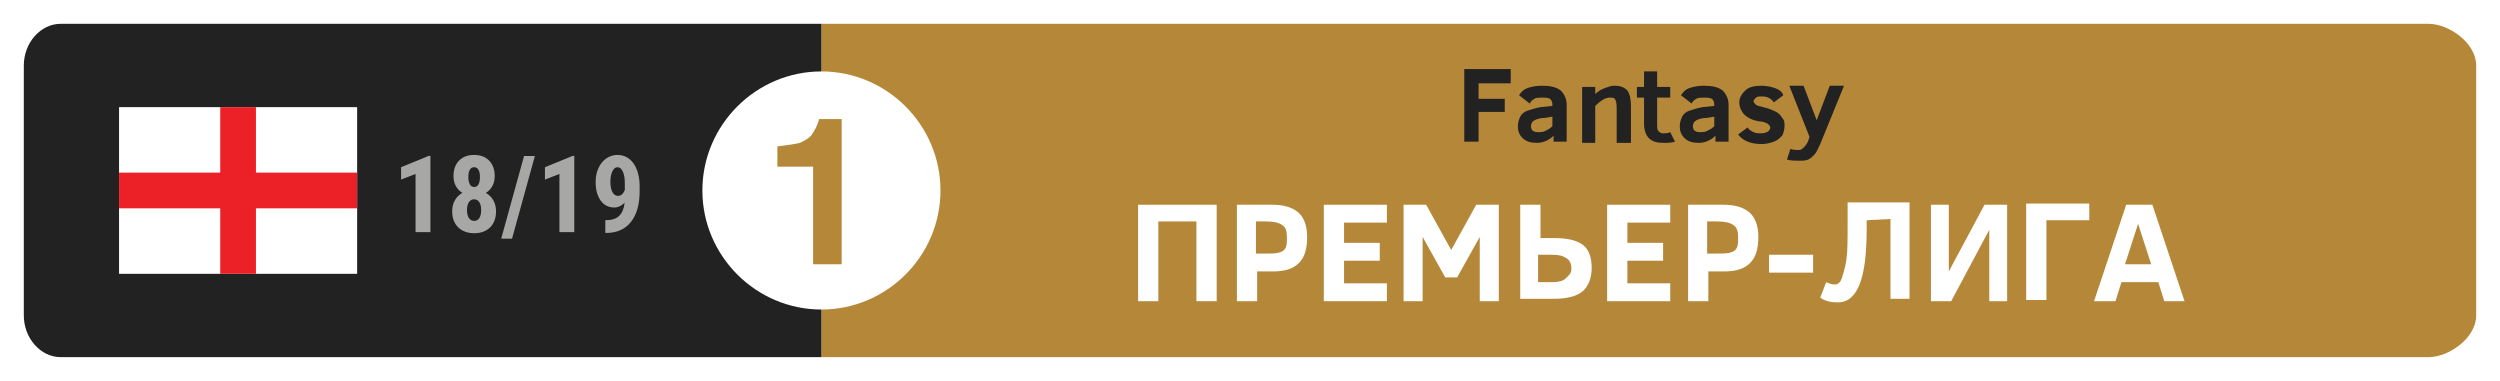
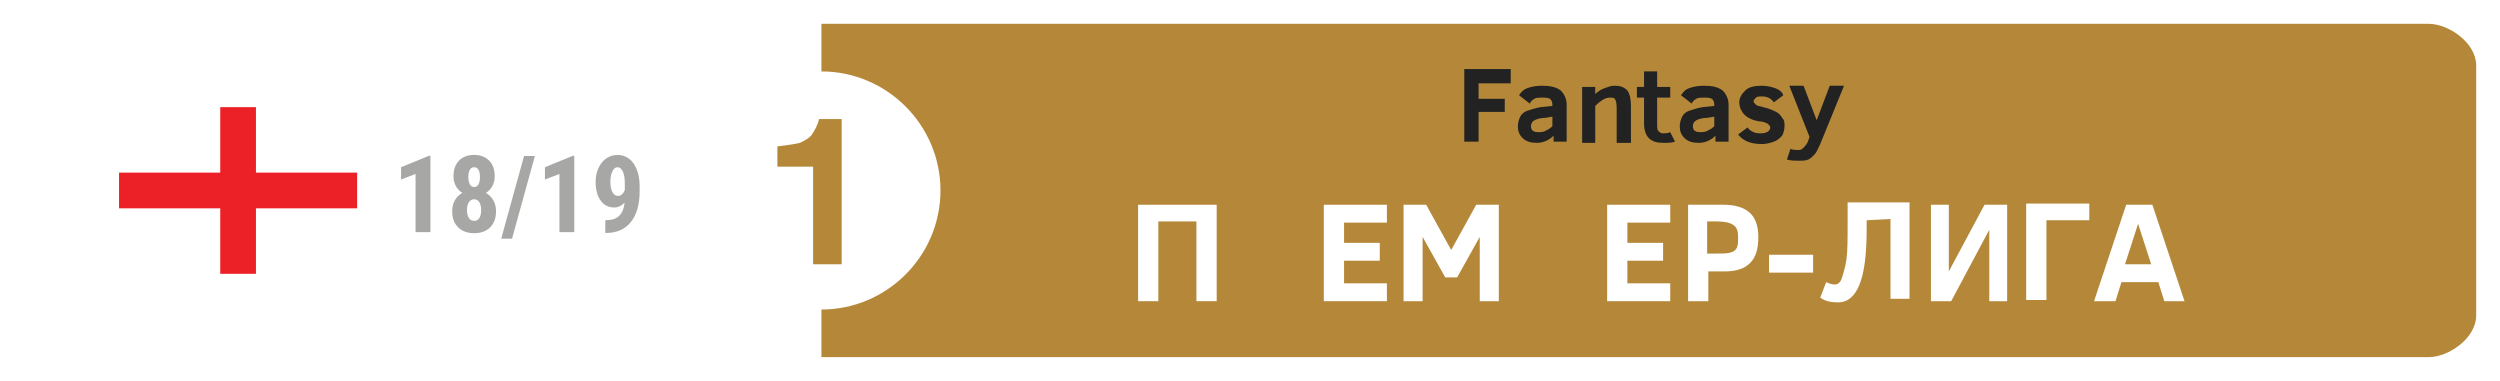
<svg xmlns="http://www.w3.org/2000/svg" width="210px" height="32px" viewBox="0 0 210 32" version="1.1">
  <title>EPL-01</title>
  <desc>Created with Sketch.</desc>
  <g id="Page-1" stroke="none" stroke-width="1" fill="none" fill-rule="evenodd">
    <g id="EPL-01">
      <rect id="Rectangle" fill="#FFFFFF" fill-rule="nonzero" x="0" y="0" width="210" height="32" />
      <path d="M204,30 L69,30 L69,2 L204,2 C205.7,2 208,3.6 208,5.5 L208,26.5 C208,28.4 205.7,30 204,30" id="Path" fill="#B58839" fill-rule="nonzero" />
-       <path d="M69,30 L5.1,30 C3.4,30 2,28.4 2,26.5 L2,5.5 C2,3.6 3.4,2 5.1,2 L69,2 L69,30 Z" id="Path" fill="#222222" fill-rule="nonzero" />
      <path d="M79,16 C79,21.5 74.5,26 69,26 C63.5,26 59,21.5 59,16 C59,10.5 63.5,6 69,6 C74.5,6 79,10.5 79,16" id="Path" fill="#FFFFFF" fill-rule="nonzero" />
      <g id="Group" transform="translate(10, 9)" fill-rule="nonzero">
        <rect id="Rectangle" fill="#FFFFFF" x="0" y="0" width="20" height="14" />
        <rect id="Rectangle" fill="#EC2127" x="0" y="5.5" width="20" height="3" />
        <rect id="Rectangle" fill="#EC2127" x="8.5" y="0" width="3" height="14" />
      </g>
      <g id="Group" transform="translate(95, 17)" fill="#FFFFFF" fill-rule="nonzero">
        <polygon id="Path" points="0.6 8.3 0.6 0.2 7.2 0.2 7.2 8.3 5.5 8.3 5.5 1.6 2.3 1.6 2.3 8.3 0.6 8.3" />
-         <path d="M14.8,2.9 C14.8,3.9 14.6,4.6 14.1,5.1 C13.6,5.6 12.9,5.8 11.9,5.8 L10.6,5.8 L10.6,8.3 L8.9,8.3 L8.9,0.2 L11.9,0.2 C12.8,0.2 13.5,0.4 14,0.8 C14.5,1.2 14.8,1.9 14.8,2.9 Z M13.1,2.9 C13.1,2.4 13,2.1 12.7,1.9 C12.4,1.7 12,1.6 11.3,1.6 L10.5,1.6 L10.5,4.3 L11.2,4.3 C11.8,4.3 12.2,4.3 12.5,4.2 C12.8,4.1 12.9,4 13,3.8 C13.1,3.6 13.1,3.3 13.1,2.9 Z" id="Shape" />
        <polygon id="Path" points="16.2 8.3 16.2 0.2 21.5 0.2 21.5 1.7 17.9 1.7 17.9 3.4 20.9 3.4 20.9 4.9 17.9 4.9 17.9 6.8 21.5 6.8 21.5 8.3" />
        <polygon id="Path" points="29.3 8.3 29.3 2.9 27.4 6.3 26.4 6.3 24.5 2.9 24.5 8.3 22.9 8.3 22.9 0.2 24.8 0.2 26.9 4 29 0.2 30.9 0.2 30.9 8.3 29.3 8.3" />
-         <path d="M32.7,8.3 L32.7,0.2 L34.4,0.2 L34.4,3 L35.6,3 C36.7,3 37.5,3.2 38,3.6 C38.5,4 38.7,4.7 38.7,5.5 C38.7,6.4 38.4,7.1 37.9,7.5 C37.4,7.9 36.6,8.1 35.5,8.1 L32.7,8.1 L32.7,8.3 L32.7,8.3 Z M37,5.6 C37,5.2 36.9,4.9 36.6,4.7 C36.3,4.5 36,4.4 35.4,4.4 L34.2,4.4 L34.2,6.7 L35.4,6.7 C35.9,6.7 36.3,6.6 36.5,6.4 C36.7,6.2 37,6 37,5.6 Z" id="Shape" />
        <polygon id="Path" points="40 8.3 40 0.2 45.3 0.2 45.3 1.7 41.7 1.7 41.7 3.4 44.7 3.4 44.7 4.9 41.7 4.9 41.7 6.8 45.3 6.8 45.3 8.3" />
        <path d="M52.7,2.9 C52.7,3.9 52.5,4.6 52,5.1 C51.5,5.6 50.8,5.8 49.8,5.8 L48.5,5.8 L48.5,8.3 L46.8,8.3 L46.8,0.2 L49.8,0.2 C50.7,0.2 51.4,0.4 51.9,0.8 C52.4,1.2 52.7,1.9 52.7,2.9 Z M51,2.9 C51,2.4 50.9,2.1 50.6,1.9 C50.3,1.7 49.9,1.6 49.2,1.6 L48.4,1.6 L48.4,4.3 L49.1,4.3 C49.7,4.3 50.1,4.3 50.4,4.2 C50.7,4.1 50.8,4 50.9,3.8 C51,3.6 51,3.3 51,2.9 Z" id="Shape" />
        <polygon id="Path" points="53.6 5.9 53.6 4.4 57.3 4.4 57.3 5.9" />
        <path d="M61.8,1.5 L61.8,2.2 C61.8,4.4 61.6,5.9 61.2,6.9 C60.8,7.9 60.2,8.4 59.4,8.4 C58.8,8.4 58.3,8.3 57.9,8 L58.4,6.7 C58.6,6.8 58.9,6.9 59.1,6.9 C59.4,6.9 59.6,6.7 59.7,6.4 C59.8,6.1 60,5.5 60.1,4.8 C60.2,4.1 60.2,3.1 60.2,1.8 L60.2,0 L65.4,0 L65.4,8.1 L63.8,8.1 L63.8,1.4 L61.8,1.5 L61.8,1.5 Z" id="Path" />
        <polygon id="Path" points="67.2 8.3 67.2 0.2 68.7 0.2 68.7 5.8 71.7 0.2 73.6 0.2 73.6 8.3 72.1 8.3 72.1 2.3 68.9 8.3 67.2 8.3" />
        <polygon id="Path" points="76.9 1.5 76.9 8.2 75.2 8.2 75.2 0.1 80.5 0.1 80.5 1.5" />
        <path d="M80.9,8.3 L83.6,0.2 L85.8,0.2 L88.5,8.3 L86.8,8.3 L86.3,6.7 L83.2,6.7 L82.7,8.3 L80.9,8.3 L80.9,8.3 Z M83.5,5.2 L85.7,5.2 L84.6,1.8 L83.5,5.2 Z" id="Shape" />
      </g>
      <g id="Group" transform="translate(123, 5)" fill="#222222" fill-rule="nonzero">
        <polygon id="Path" points="1.2 2 1.2 3.3 3.4 3.3 3.4 4.4 1.2 4.4 1.2 6.9 0 6.9 0 0.8 3.9 0.8 3.9 2" />
        <path d="M7.5,6.9 L7.5,6.4 C7.1,6.8 6.6,7 6.1,7 C5.6,7 5.2,6.9 4.9,6.6 C4.6,6.3 4.5,6 4.5,5.6 C4.5,5.3 4.6,5 4.7,4.8 C4.8,4.6 5,4.4 5.3,4.3 C5.6,4.2 5.9,4.1 6.4,4 L7.4,3.9 L7.4,3.8 C7.4,3.5 7.3,3.4 7.2,3.3 C7,3.2 6.8,3.2 6.5,3.2 C6.3,3.2 6,3.2 5.9,3.3 C5.7,3.4 5.6,3.5 5.5,3.7 L4.6,3 C4.8,2.7 5,2.5 5.3,2.4 C5.6,2.3 6,2.2 6.5,2.2 C7.2,2.2 7.7,2.3 8.1,2.6 C8.4,2.9 8.6,3.3 8.6,3.8 L8.6,6.9 L7.5,6.9 Z M7.4,4.8 L6.8,4.9 C6.4,4.9 6.1,5 5.9,5.1 C5.7,5.2 5.6,5.4 5.6,5.6 C5.6,5.8 5.7,6 5.8,6 C5.9,6.1 6.1,6.1 6.3,6.1 C6.4,6.1 6.6,6.1 6.8,6 C7,5.9 7.2,5.8 7.4,5.6 L7.4,4.8 L7.4,4.8 Z" id="Shape" />
        <path d="M12.8,6.9 L12.8,4.4 C12.8,3.9 12.8,3.6 12.7,3.4 C12.6,3.2 12.5,3.2 12.2,3.2 C11.9,3.2 11.5,3.4 11,3.9 L11,7 L9.9,7 L9.9,2.3 L11,2.3 L11,2.9 C11.2,2.7 11.5,2.5 11.8,2.4 C12.1,2.3 12.3,2.2 12.6,2.2 C13.1,2.2 13.4,2.3 13.7,2.6 C13.9,2.9 14,3.3 14,3.9 L14,7 L12.8,7 L12.8,6.9 L12.8,6.9 Z" id="Path" />
        <path d="M17.7,6.9 C17.4,7 17.1,7 16.7,7 C16.2,7 15.8,6.9 15.5,6.6 C15.3,6.4 15.1,6 15.1,5.4 L15.1,3.2 L14.5,3.2 L14.5,2.3 L15.1,2.3 L15.1,1 L16.2,1 L16.2,2.3 L17.3,2.3 L17.3,3.2 L16.2,3.2 L16.2,5.4 C16.2,5.7 16.2,5.9 16.3,6 C16.4,6.1 16.5,6.2 16.7,6.2 C16.9,6.2 17.1,6.2 17.3,6.1 L17.7,6.9 Z" id="Path" />
        <path d="M21.1,6.9 L21.1,6.4 C20.7,6.8 20.2,7 19.7,7 C19.2,7 18.8,6.9 18.5,6.6 C18.2,6.3 18.1,6 18.1,5.6 C18.1,5.3 18.2,5 18.3,4.8 C18.4,4.6 18.6,4.4 18.9,4.3 C19.2,4.2 19.5,4.1 20,4 L21,3.9 L21,3.8 C21,3.5 20.9,3.4 20.8,3.3 C20.6,3.2 20.4,3.2 20.1,3.2 C19.9,3.2 19.6,3.2 19.5,3.3 C19.3,3.4 19.2,3.5 19.1,3.7 L18.2,3 C18.4,2.7 18.6,2.5 18.9,2.4 C19.2,2.3 19.6,2.2 20.1,2.2 C20.8,2.2 21.3,2.3 21.7,2.6 C22,2.9 22.2,3.3 22.2,3.8 L22.2,6.9 L21.1,6.9 Z M21,4.8 L20.4,4.9 C20,4.9 19.7,5 19.5,5.1 C19.3,5.2 19.2,5.4 19.2,5.6 C19.2,5.8 19.3,6 19.4,6 C19.5,6.1 19.7,6.1 19.9,6.1 C20,6.1 20.2,6.1 20.4,6 C20.6,5.9 20.8,5.8 21,5.6 L21,4.8 L21,4.8 Z" id="Shape" />
        <path d="M26.9,5.6 C26.9,5.9 26.8,6.2 26.7,6.4 C26.5,6.6 26.3,6.8 26,6.9 C25.7,7 25.4,7.1 25,7.1 C24,7.1 23.4,6.8 23,6.3 L23.8,5.7 C23.9,5.9 24.1,6 24.3,6.1 C24.5,6.2 24.7,6.2 24.9,6.2 C25.4,6.2 25.7,6 25.7,5.7 C25.7,5.6 25.6,5.5 25.5,5.4 C25.3,5.3 25.1,5.2 24.8,5.2 C24.2,5.1 23.8,4.9 23.5,4.6 C23.3,4.4 23.1,4 23.1,3.6 C23.1,3.2 23.3,2.9 23.6,2.6 C23.9,2.3 24.4,2.2 25,2.2 C25.4,2.2 25.8,2.3 26.1,2.4 C26.4,2.5 26.7,2.7 26.8,3 L26,3.6 C25.8,3.3 25.5,3.1 25,3.1 C24.8,3.1 24.6,3.1 24.5,3.2 C24.4,3.3 24.3,3.4 24.3,3.5 C24.3,3.6 24.4,3.7 24.5,3.8 C24.6,3.9 24.8,3.9 25.1,4 C25.6,4.1 26,4.3 26.2,4.4 C26.4,4.5 26.6,4.7 26.7,4.9 C26.9,5.1 26.9,5.3 26.9,5.6 Z" id="Path" />
        <path d="M27.4,7.5 C27.6,7.6 27.9,7.6 28.1,7.6 C28.3,7.6 28.4,7.5 28.5,7.4 C28.6,7.3 28.8,7.1 28.9,6.8 L29,6.5 L27.3,2.2 L28.5,2.2 L29.6,5.1 L30.7,2.2 L31.9,2.2 L29.9,7.1 C29.7,7.5 29.6,7.8 29.4,8 C29.2,8.2 29.1,8.3 28.9,8.4 C28.7,8.5 28.4,8.5 28.1,8.5 C27.8,8.5 27.4,8.5 27.1,8.4 L27.4,7.5 Z" id="Path" />
      </g>
      <path d="M68.3,22.2 L68.3,14 L65.3,14 L65.3,12.3 C66.1,12.2 66.8,12.1 67.2,12 C67.6,11.8 68,11.6 68.2,11.3 C68.4,11 68.7,10.5 68.8,10 L70.7,10 L70.7,22.2 L68.3,22.2 Z" id="Path" fill="#B58839" fill-rule="nonzero" />
      <path d="M36.155,19.5 L34.907,19.5 L34.907,14.613 L33.69,15.083 L33.69,14.046 L36.023,13.093 L36.155,13.093 L36.155,19.5 Z M41.556,14.802 C41.556,15.113 41.49,15.388 41.358,15.628 C41.227,15.869 41.045,16.061 40.813,16.204 C41.077,16.354 41.285,16.559 41.437,16.822 C41.59,17.084 41.666,17.392 41.666,17.747 C41.666,18.315 41.502,18.764 41.174,19.094 C40.846,19.423 40.399,19.588 39.833,19.588 C39.268,19.588 38.818,19.423 38.484,19.094 C38.15,18.764 37.983,18.315 37.983,17.747 C37.983,17.392 38.06,17.083 38.212,16.819 C38.364,16.556 38.574,16.351 38.84,16.204 C38.606,16.061 38.423,15.869 38.291,15.628 C38.159,15.388 38.093,15.113 38.093,14.802 C38.093,14.243 38.25,13.805 38.563,13.488 C38.877,13.172 39.297,13.014 39.825,13.014 C40.358,13.014 40.78,13.173 41.09,13.493 C41.401,13.812 41.556,14.249 41.556,14.802 Z M39.833,18.555 C40.021,18.555 40.165,18.475 40.266,18.316 C40.367,18.156 40.418,17.934 40.418,17.65 C40.418,17.366 40.365,17.143 40.26,16.982 C40.154,16.821 40.009,16.74 39.825,16.74 C39.64,16.74 39.494,16.821 39.387,16.982 C39.281,17.143 39.227,17.366 39.227,17.65 C39.227,17.934 39.281,18.156 39.387,18.316 C39.494,18.475 39.643,18.555 39.833,18.555 Z M40.317,14.868 C40.317,14.619 40.277,14.42 40.196,14.271 C40.115,14.121 39.992,14.046 39.825,14.046 C39.667,14.046 39.546,14.119 39.464,14.264 C39.382,14.409 39.341,14.61 39.341,14.868 C39.341,15.12 39.382,15.323 39.464,15.477 C39.546,15.631 39.669,15.708 39.833,15.708 C39.998,15.708 40.119,15.631 40.198,15.477 C40.277,15.323 40.317,15.12 40.317,14.868 Z M43.011,20.049 L42.101,20.049 L44.021,13.102 L44.931,13.102 L43.011,20.049 Z M48.24,19.5 L46.992,19.5 L46.992,14.613 L45.775,15.083 L45.775,14.046 L48.108,13.093 L48.24,13.093 L48.24,19.5 Z M52.468,17.026 C52.204,17.295 51.916,17.43 51.602,17.43 C51.116,17.43 50.733,17.235 50.453,16.844 C50.173,16.452 50.033,15.93 50.033,15.277 C50.033,14.855 50.112,14.469 50.271,14.119 C50.429,13.769 50.649,13.497 50.932,13.304 C51.215,13.11 51.53,13.014 51.879,13.014 C52.239,13.014 52.56,13.121 52.841,13.334 C53.123,13.548 53.341,13.855 53.496,14.255 C53.651,14.655 53.729,15.11 53.729,15.62 L53.729,16.072 C53.729,17.162 53.49,18.014 53.01,18.628 C52.531,19.241 51.853,19.554 50.974,19.566 L50.846,19.566 L50.846,18.494 L50.93,18.494 C51.416,18.491 51.781,18.365 52.026,18.116 C52.271,17.867 52.418,17.503 52.468,17.026 Z M51.918,16.455 C52.159,16.455 52.348,16.291 52.485,15.962 L52.485,15.391 C52.485,14.972 52.428,14.643 52.314,14.405 C52.2,14.166 52.052,14.046 51.87,14.046 C51.691,14.046 51.547,14.164 51.437,14.4 C51.327,14.636 51.272,14.924 51.272,15.264 C51.272,15.633 51.33,15.924 51.444,16.136 C51.558,16.348 51.716,16.455 51.918,16.455 Z" id="18/19-copy-10" fill="#A7A7A6" />
    </g>
  </g>
</svg>